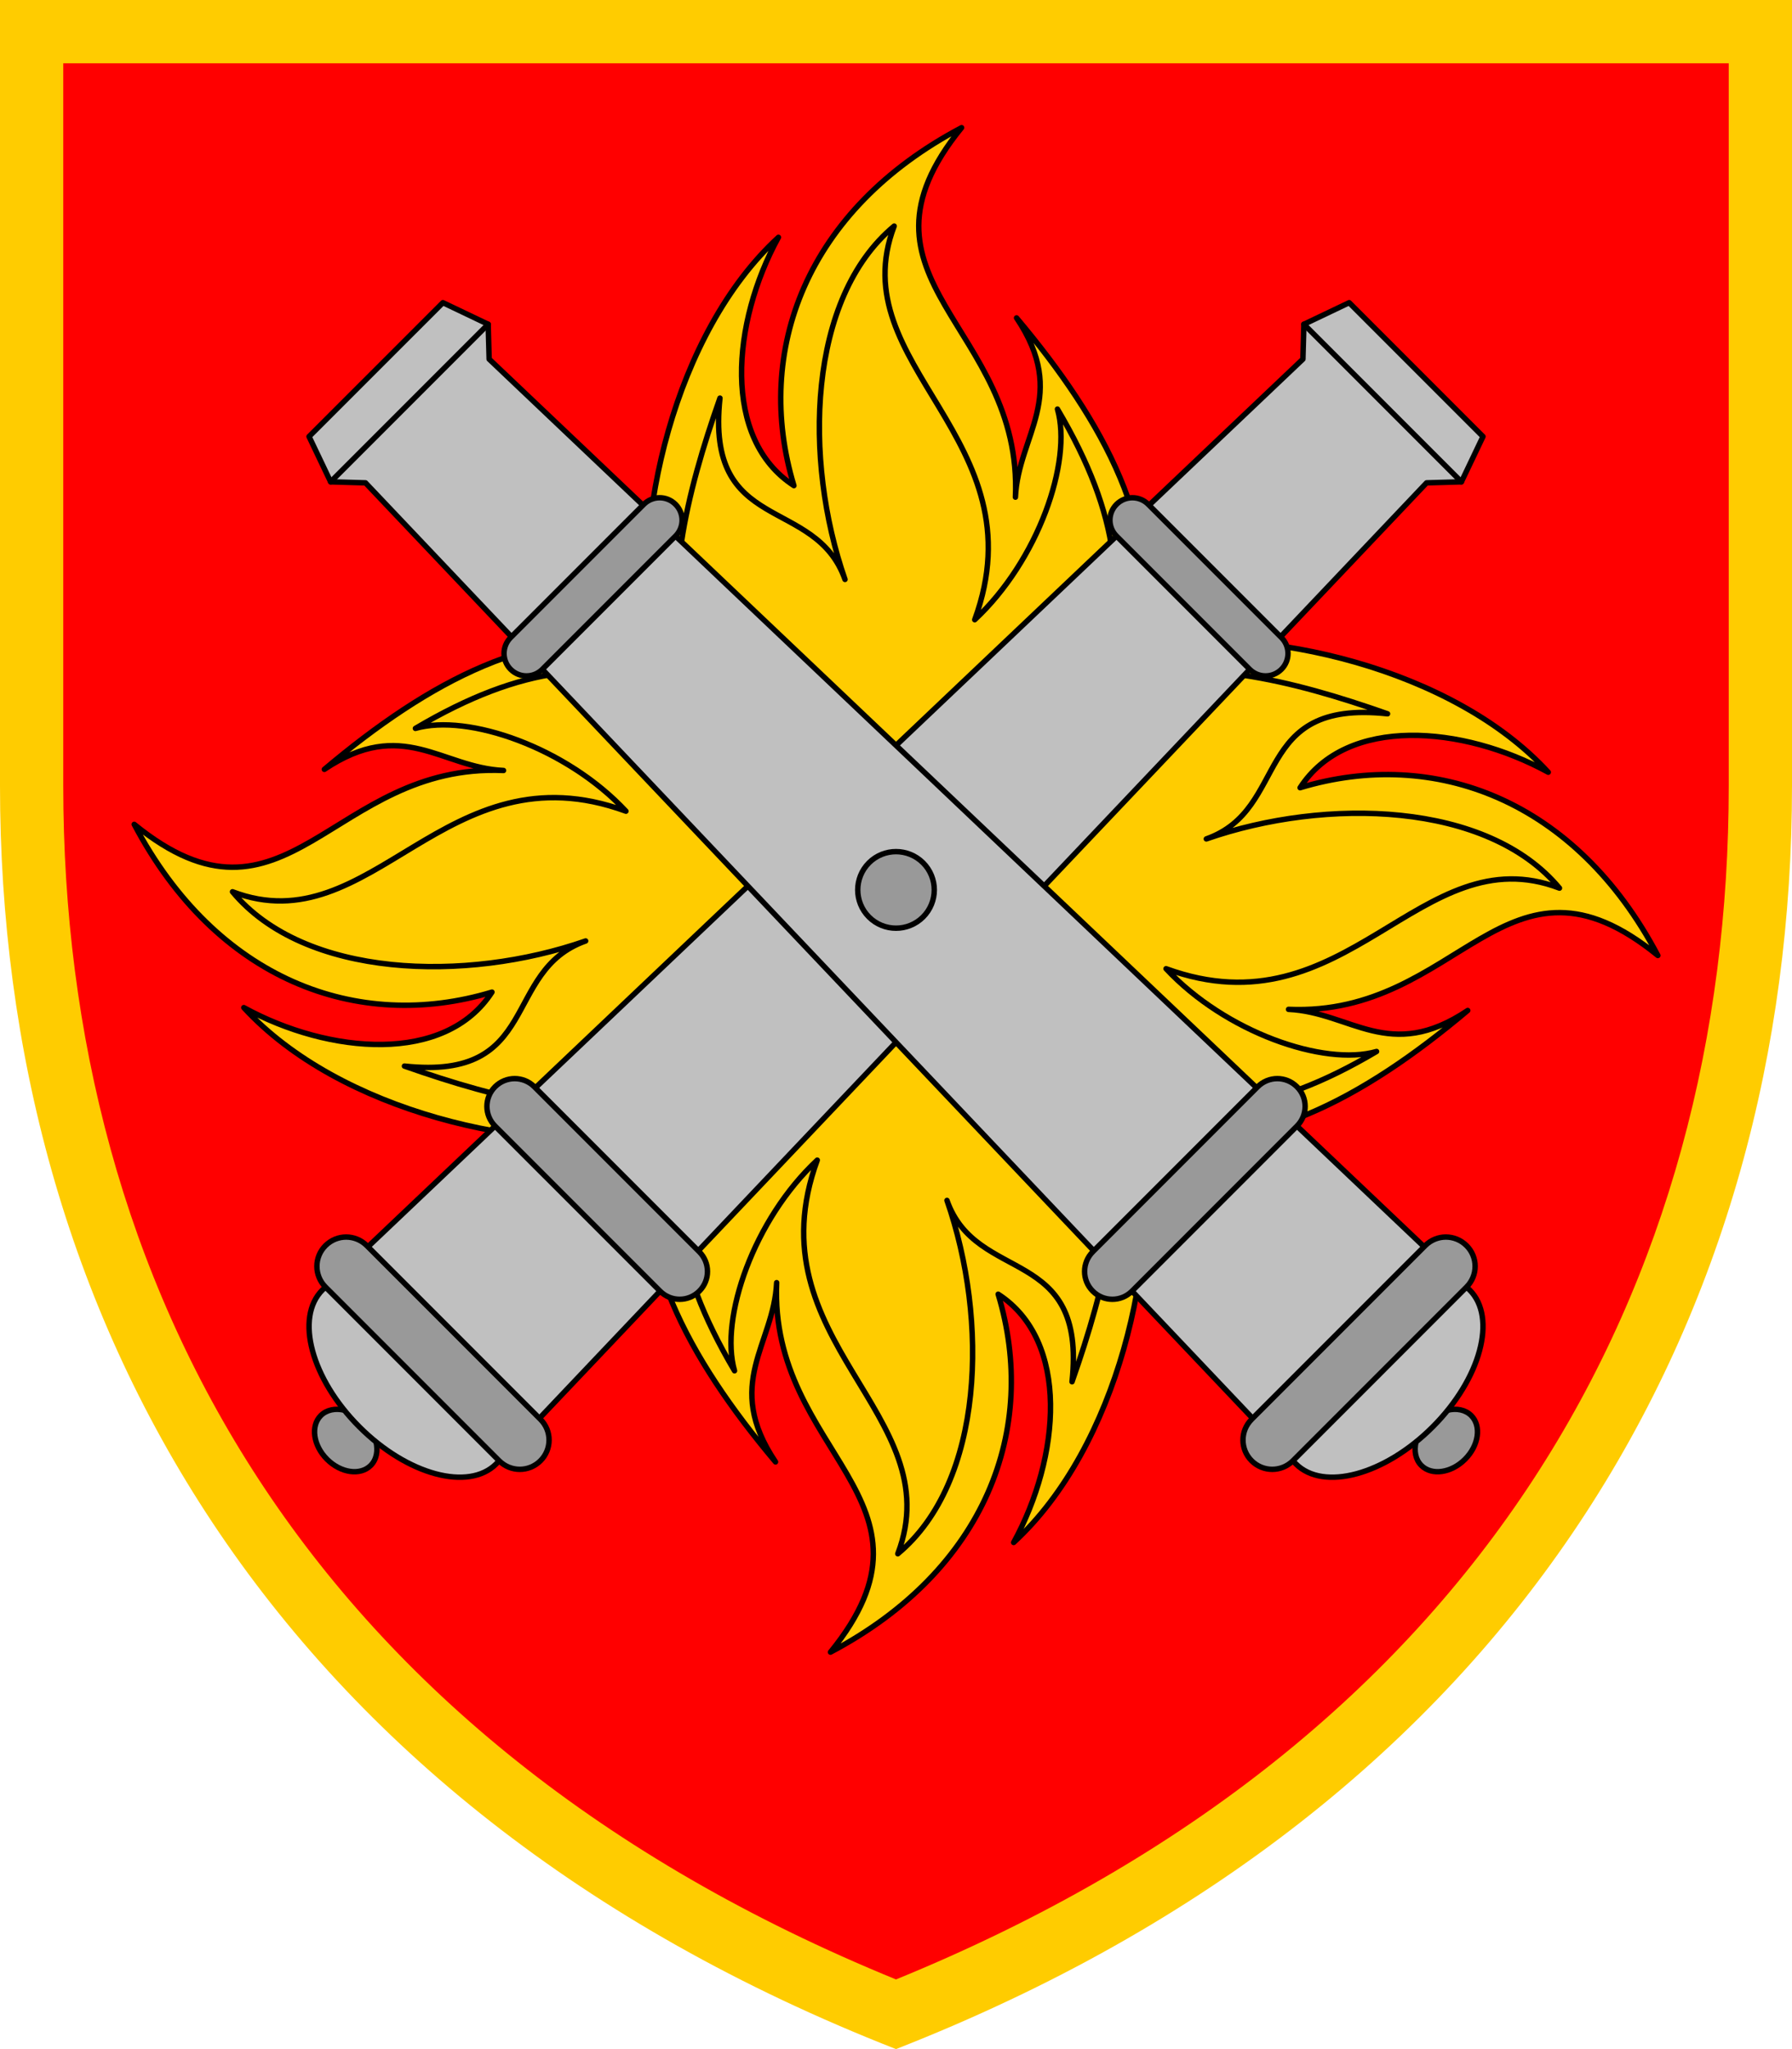
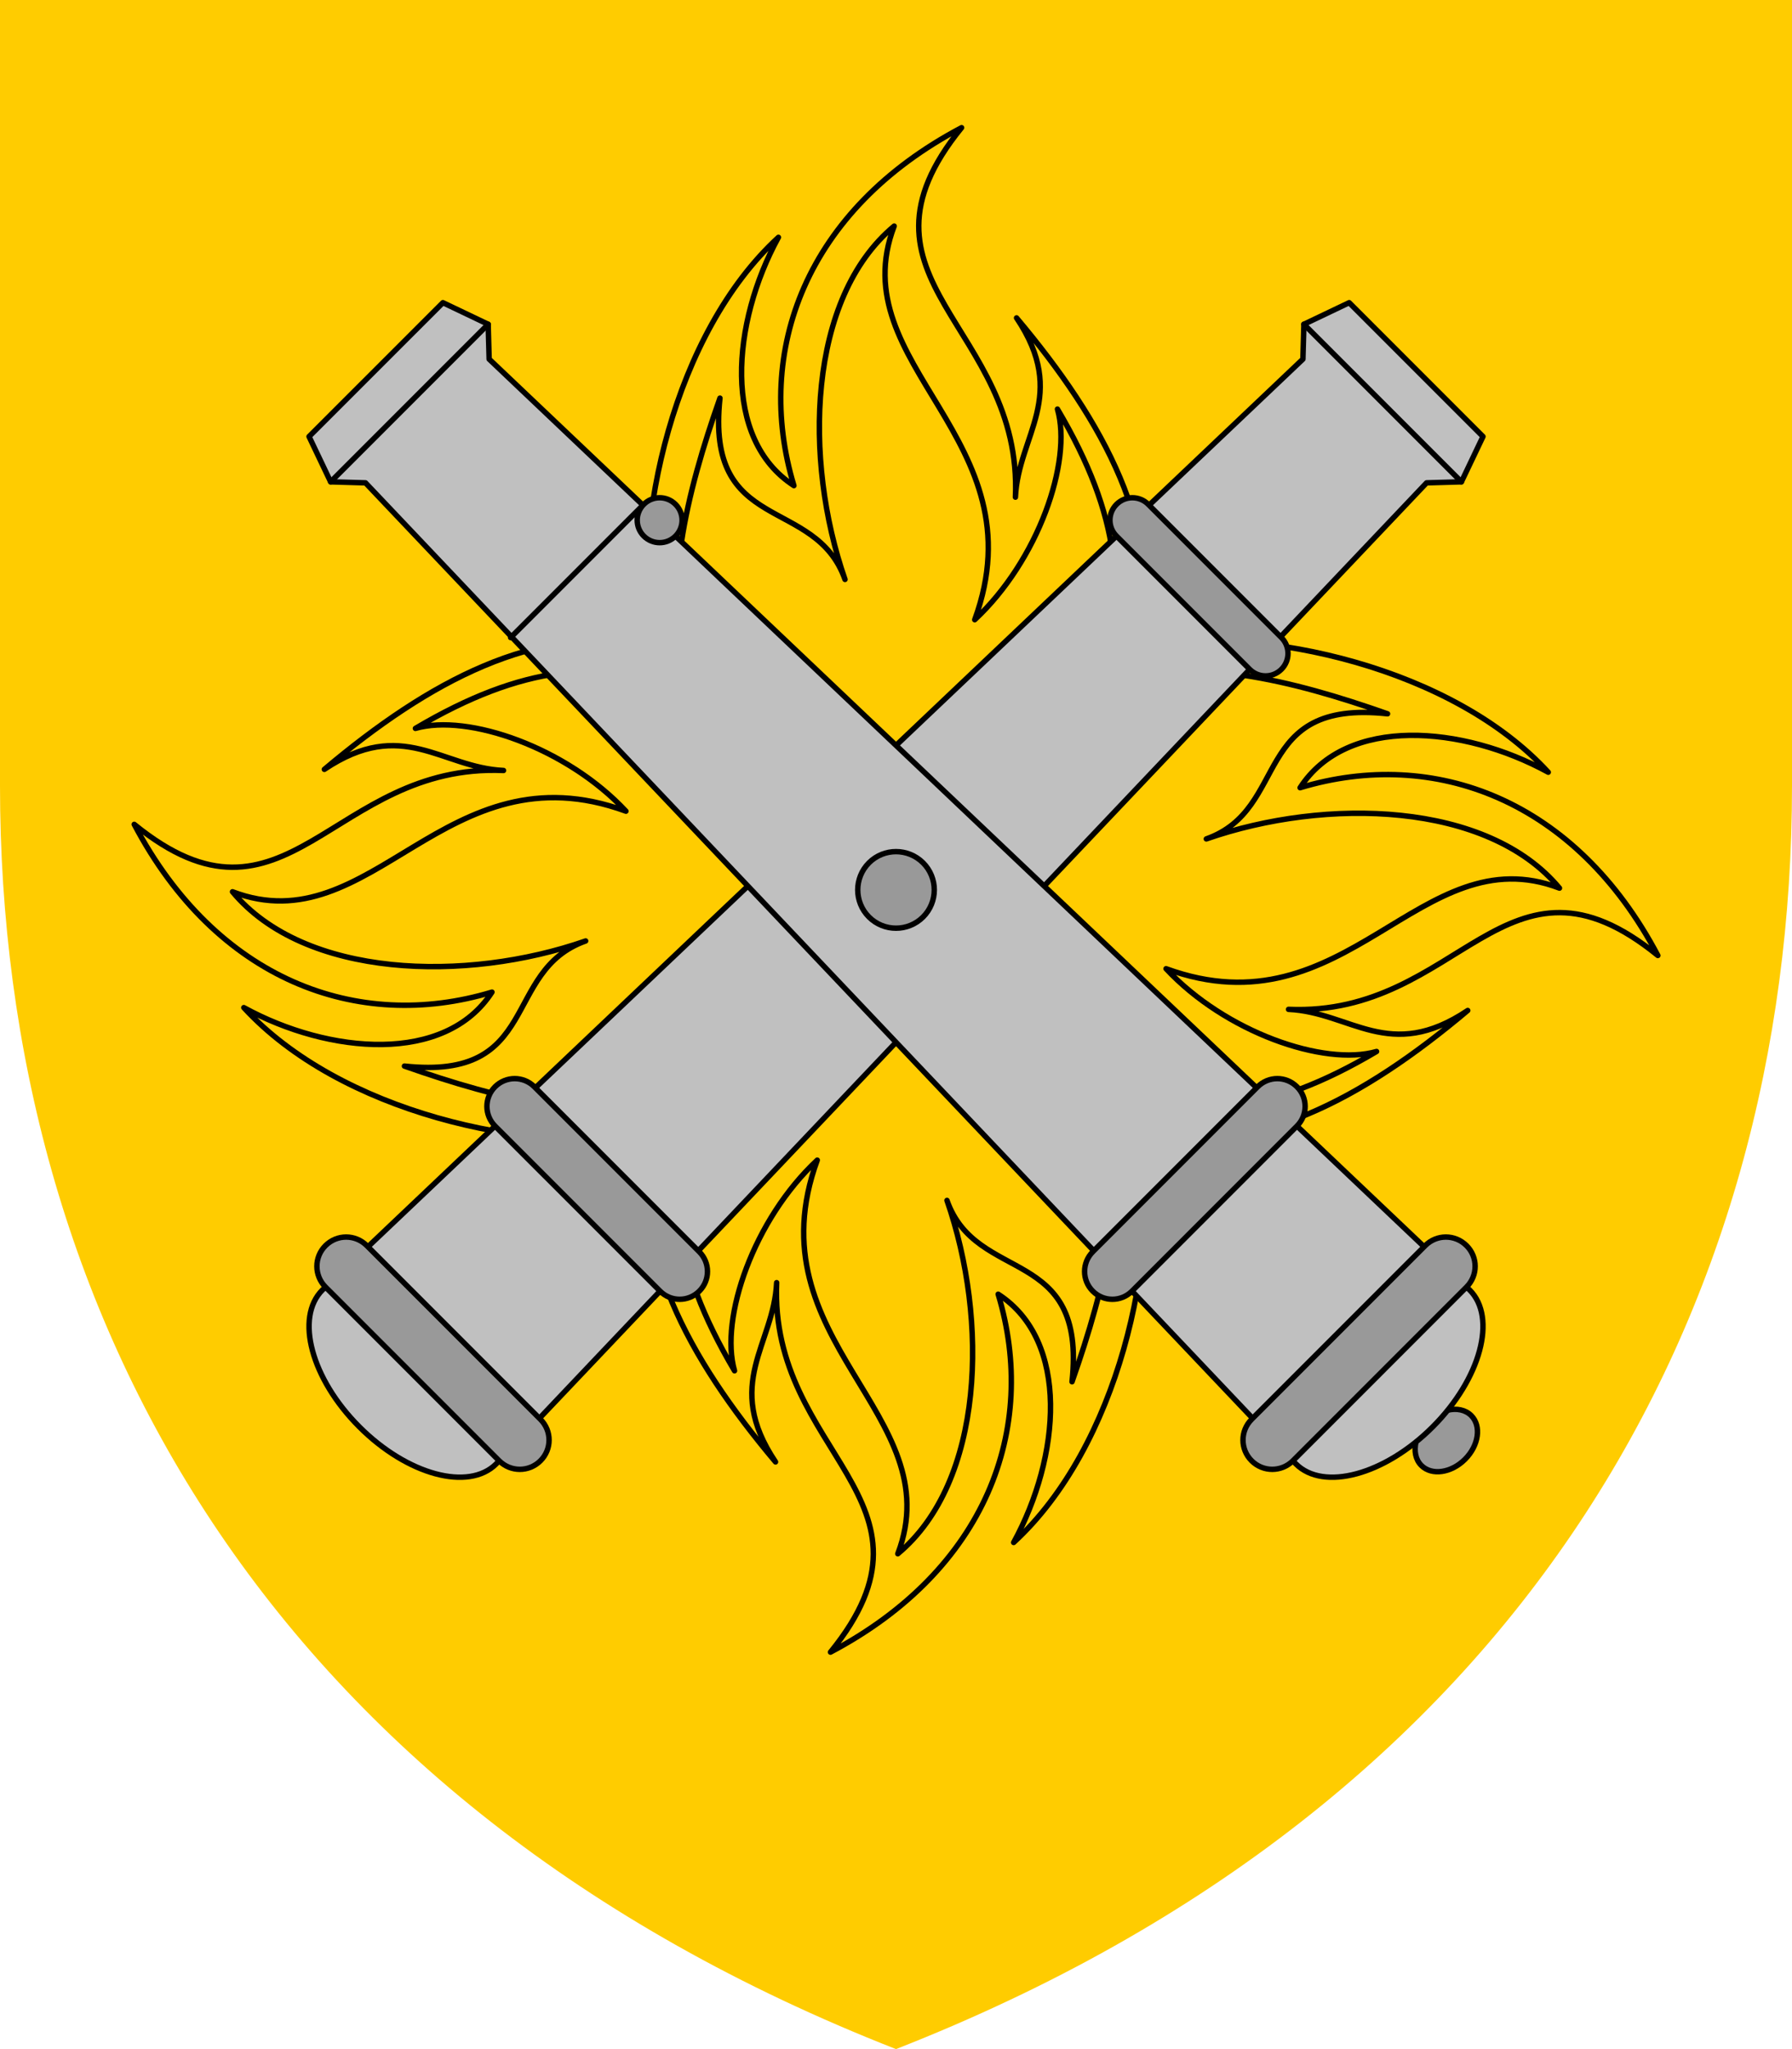
<svg xmlns="http://www.w3.org/2000/svg" xmlns:ns1="http://www.inkscape.org/namespaces/inkscape" xmlns:ns2="http://sodipodi.sourceforge.net/DTD/sodipodi-0.dtd" width="70mm" height="80mm" viewBox="0 0 70 80" version="1.1" id="svg1204" ns1:version="0.92.4 (5da689c313, 2019-01-14)" ns2:docname="27 ОРеАБр.svg">
  <defs id="defs1198" />
  <ns2:namedview id="base" pagecolor="#ffffff" bordercolor="#666666" borderopacity="1.0" ns1:pageopacity="0.0" ns1:pageshadow="2" ns1:zoom="2.1133594" ns1:cx="132.28346" ns1:cy="151.1811" ns1:document-units="mm" ns1:current-layer="layer1" showgrid="false" fit-margin-top="0" fit-margin-left="0" fit-margin-right="0" fit-margin-bottom="0" ns1:window-width="1600" ns1:window-height="838" ns1:window-x="-8" ns1:window-y="-8" ns1:window-maximized="1" />
  <g ns1:label="Layer 1" ns1:groupmode="layer" id="layer1" transform="translate(-70.833,-108.833)">
    <path style="color:#000000;clip-rule:nonzero;display:inline;overflow:visible;visibility:visible;opacity:1;isolation:auto;mix-blend-mode:normal;color-interpolation:sRGB;color-interpolation-filters:linearRGB;solid-color:#000000;solid-opacity:1;fill:#ffcc00;fill-opacity:1;fill-rule:nonzero;stroke:none;stroke-width:0.262;stroke-linecap:round;stroke-linejoin:round;stroke-miterlimit:4;stroke-dasharray:none;stroke-dashoffset:0;stroke-opacity:1;color-rendering:auto;image-rendering:auto;shape-rendering:auto;text-rendering:auto;enable-background:accumulate" d="m 70.833,108.833 v 30.677 c 0,20.582 10.483,39.72 35,49.323 24.517,-9.603 35,-28.741 35,-49.323 v -30.677 z" id="path1116" ns1:connector-curvature="0" />
-     <path ns1:connector-curvature="0" style="color:#000000;clip-rule:nonzero;display:inline;overflow:visible;visibility:visible;opacity:1;isolation:auto;mix-blend-mode:normal;color-interpolation:sRGB;color-interpolation-filters:linearRGB;solid-color:#000000;solid-opacity:1;fill:#ff0000;fill-opacity:1;fill-rule:nonzero;stroke:none;stroke-width:0.262;stroke-linecap:round;stroke-linejoin:round;stroke-miterlimit:4;stroke-dasharray:none;stroke-dashoffset:0;stroke-opacity:1;color-rendering:auto;image-rendering:auto;shape-rendering:auto;text-rendering:auto;enable-background:accumulate" d="m 73.304,111.304 v 28.207 c 0,19.478 9.522,37.21 32.529,46.602 23.007,-9.392 32.529,-27.123 32.529,-46.602 V 111.304 Z" id="path1138" />
    <path style="opacity:1;vector-effect:none;fill:#ffcc00;fill-opacity:1;stroke:#000000;stroke-width:0.212;stroke-linecap:round;stroke-linejoin:round;stroke-miterlimit:4;stroke-dasharray:none;stroke-dashoffset:0;stroke-opacity:1" d="m 101.24,118.099 c -1.827,3.337 -2.212,7.872 0.605,9.694 -1.587,-5.253 0.478,-10.771 6.55,-13.975 -4.844,5.951 2.396,7.722 2.103,14.425 0.109,-2.426 2.096,-3.941 0.044,-6.999 3.443,4.088 5.706,8.278 4.872,12.756 4.814,-0.751 12.166,0.915 15.898,4.982 -3.337,-1.827 -7.872,-2.212 -9.694,0.605 5.253,-1.587 10.771,0.478 13.975,6.55 -5.951,-4.844 -7.722,2.396 -14.426,2.103 2.426,0.109 3.941,2.096 6.999,0.044 -4.088,3.442 -8.278,5.706 -12.756,4.872 0.751,4.814 -0.915,12.166 -4.981,15.898 1.827,-3.337 2.212,-7.872 -0.605,-9.694 1.587,5.253 -0.478,10.771 -6.55,13.975 4.844,-5.951 -2.396,-7.722 -2.103,-14.425 -0.109,2.426 -2.096,3.941 -0.044,6.999 -3.443,-4.088 -5.706,-8.278 -4.872,-12.756 -4.814,0.751 -12.166,-0.915 -15.898,-4.981 3.337,1.827 7.872,2.212 9.694,-0.605 -5.253,1.587 -10.771,-0.478 -13.975,-6.55 5.951,4.844 7.722,-2.396 14.426,-2.103 -2.426,-0.109 -3.941,-2.096 -6.999,-0.044 4.088,-3.442 8.278,-5.706 12.756,-4.872 -0.751,-4.814 0.915,-12.166 4.981,-15.898 z" id="path956" ns1:connector-curvature="0" ns2:nodetypes="ccccccccccccccccccccccccc" />
    <path style="opacity:1;vector-effect:none;fill:#ffcc00;fill-opacity:1;stroke:#000000;stroke-width:0.212;stroke-linecap:round;stroke-linejoin:round;stroke-miterlimit:4;stroke-dasharray:none;stroke-dashoffset:0;stroke-opacity:1" d="m 98.956,124.376 c -0.576,5.352 3.721,3.789 4.885,7.079 -1.63,-4.676 -1.46,-10.985 1.921,-13.795 -2.085,5.454 5.728,8.305 3.146,15.368 2.475,-2.306 3.822,-6.171 3.232,-8.223 2.499,4.219 2.675,7.242 1.684,10.587 3.686,-0.947 7.441,-0.015 11.21,1.309 -5.352,-0.576 -3.789,3.721 -7.079,4.885 4.676,-1.63 10.985,-1.46 13.795,1.921 -5.454,-2.085 -8.305,5.728 -15.368,3.146 2.306,2.475 6.171,3.822 8.223,3.232 -4.219,2.499 -7.242,2.675 -10.587,1.684 0.947,3.686 0.015,7.441 -1.309,11.21 0.576,-5.352 -3.721,-3.789 -4.885,-7.079 1.63,4.676 1.46,10.985 -1.921,13.795 2.085,-5.454 -5.728,-8.305 -3.146,-15.368 -2.475,2.306 -3.822,6.171 -3.232,8.223 -2.499,-4.219 -2.675,-7.242 -1.684,-10.586 -3.686,0.947 -7.441,0.015 -11.21,-1.309 5.352,0.576 3.789,-3.721 7.079,-4.885 -4.676,1.63 -10.985,1.46 -13.795,-1.921 5.454,2.085 8.305,-5.728 15.368,-3.146 -2.306,-2.475 -6.171,-3.822 -8.223,-3.232 4.219,-2.499 7.242,-2.675 10.587,-1.684 -0.947,-3.687 -0.015,-7.441 1.309,-11.21 z" id="path958" ns1:connector-curvature="0" ns2:nodetypes="ccccccccccccccccccccccccc" />
-     <path d="m 84.279,163.888 c -0.349,-0.082 -0.689,-0.015 -0.915,0.211 -0.404,0.404 -0.295,1.169 0.243,1.706 0.537,0.538 1.302,0.646 1.706,0.243 0.227,-0.228 0.292,-0.569 0.209,-0.921" style="fill:#999999;fill-opacity:1;fill-rule:nonzero;stroke:#000000;stroke-width:0.212;stroke-linecap:round;stroke-linejoin:round;stroke-miterlimit:4;stroke-dasharray:none;stroke-opacity:1" id="path34" ns1:connector-curvature="0" />
    <path d="m 128.762,125.877 -0.843,1.768 -1.361,0.039 -8.668,9.135 -27.674,29.166 c -1.078,1.078 -3.471,0.43 -5.345,-1.444 -1.876,-1.874 -2.522,-4.268 -1.444,-5.345 l 29.166,-27.674 9.135,-8.668 0.039,-1.361 1.768,-0.843 z" style="fill:#c0c0c0;fill-opacity:1;fill-rule:nonzero;stroke:#000000;stroke-width:0.212;stroke-linecap:round;stroke-linejoin:round;stroke-miterlimit:4;stroke-dasharray:none;stroke-opacity:1" id="path38" ns1:connector-curvature="0" />
    <path d="m 91.945,164.248 -6.783,-6.783 c -0.448,-0.448 -1.167,-0.448 -1.615,0 -0.447,0.446 -0.447,1.167 0,1.615 l 6.783,6.783 c 0.448,0.447 1.167,0.447 1.615,0 0.448,-0.448 0.448,-1.168 0,-1.615 z" style="fill:#999999;fill-opacity:1;fill-rule:nonzero;stroke:#000000;stroke-width:0.212;stroke-linecap:round;stroke-linejoin:round;stroke-miterlimit:4;stroke-dasharray:none;stroke-opacity:1" id="path42" ns1:connector-curvature="0" />
    <path d="m 98.149,157.705 -6.443,-6.443 c -0.426,-0.424 -1.109,-0.424 -1.535,0 -0.424,0.424 -0.424,1.109 0,1.534 l 6.445,6.444 c 0.424,0.426 1.109,0.426 1.534,0 0.425,-0.424 0.425,-1.108 0,-1.534 z" style="fill:#999999;fill-opacity:1;fill-rule:nonzero;stroke:#000000;stroke-width:0.212;stroke-linecap:round;stroke-linejoin:round;stroke-miterlimit:4;stroke-dasharray:none;stroke-opacity:1" id="path46" ns1:connector-curvature="0" />
    <path d="m 120.888,133.725 -5.202,-5.202 c -0.343,-0.343 -0.896,-0.343 -1.239,0 -0.343,0.343 -0.343,0.896 0,1.239 l 5.202,5.202 c 0.343,0.343 0.896,0.343 1.239,0 0.343,-0.343 0.343,-0.896 0,-1.239 z" style="fill:#999999;fill-opacity:1;fill-rule:nonzero;stroke:#000000;stroke-width:0.212;stroke-linecap:round;stroke-linejoin:round;stroke-miterlimit:4;stroke-dasharray:none;stroke-opacity:1" id="path50" ns1:connector-curvature="0" />
    <path d="m 121.766,121.492 6.153,6.153" style="fill:none;stroke:#000000;stroke-width:0.212;stroke-linecap:round;stroke-linejoin:round;stroke-miterlimit:4;stroke-dasharray:none;stroke-opacity:1" id="path54" ns1:connector-curvature="0" />
    <path d="m 127.388,163.888 c 0.349,-0.082 0.689,-0.015 0.915,0.211 0.404,0.404 0.295,1.169 -0.242,1.706 -0.538,0.538 -1.302,0.646 -1.706,0.243 -0.228,-0.228 -0.292,-0.569 -0.21,-0.921" style="fill:#999999;fill-opacity:1;fill-rule:nonzero;stroke:#000000;stroke-width:0.212;stroke-linecap:round;stroke-linejoin:round;stroke-miterlimit:4;stroke-dasharray:none;stroke-opacity:1" id="path58" ns1:connector-curvature="0" />
    <path d="m 82.905,125.877 0.843,1.768 1.362,0.039 8.668,9.135 27.674,29.166 c 1.078,1.078 3.471,0.43 5.345,-1.444 1.874,-1.874 2.521,-4.268 1.444,-5.345 l -29.166,-27.674 -9.135,-8.668 -0.038,-1.361 -1.768,-0.843 z" style="fill:#c0c0c0;fill-opacity:1;fill-rule:nonzero;stroke:#000000;stroke-width:0.212;stroke-linecap:round;stroke-linejoin:round;stroke-miterlimit:4;stroke-dasharray:none;stroke-opacity:1" id="path62" ns1:connector-curvature="0" />
    <path d="m 119.722,164.248 6.783,-6.783 c 0.447,-0.448 1.167,-0.448 1.615,0 0.447,0.446 0.447,1.167 0,1.615 l -6.782,6.783 c -0.448,0.447 -1.169,0.447 -1.615,0 -0.448,-0.448 -0.448,-1.168 0,-1.615 z" style="fill:#999999;fill-opacity:1;fill-rule:nonzero;stroke:#000000;stroke-width:0.212;stroke-linecap:round;stroke-linejoin:round;stroke-miterlimit:4;stroke-dasharray:none;stroke-opacity:1" id="path66" ns1:connector-curvature="0" />
    <path d="m 113.518,157.705 6.443,-6.443 c 0.426,-0.424 1.109,-0.424 1.534,0 0.426,0.424 0.426,1.109 0,1.534 l -6.443,6.444 c -0.425,0.426 -1.109,0.426 -1.534,0 -0.424,-0.424 -0.424,-1.108 0,-1.534 z" style="fill:#999999;fill-opacity:1;fill-rule:nonzero;stroke:#000000;stroke-width:0.212;stroke-linecap:round;stroke-linejoin:round;stroke-miterlimit:4;stroke-dasharray:none;stroke-opacity:1" id="path70" ns1:connector-curvature="0" />
-     <path d="m 90.779,133.725 5.202,-5.202 c 0.343,-0.343 0.896,-0.343 1.239,0 0.343,0.343 0.343,0.896 0,1.239 l -5.202,5.202 c -0.343,0.343 -0.896,0.343 -1.239,0 -0.343,-0.343 -0.343,-0.896 0,-1.239 z" style="fill:#999999;fill-opacity:1;fill-rule:nonzero;stroke:#000000;stroke-width:0.212;stroke-linecap:round;stroke-linejoin:round;stroke-miterlimit:4;stroke-dasharray:none;stroke-opacity:1" id="path74" ns1:connector-curvature="0" />
+     <path d="m 90.779,133.725 5.202,-5.202 c 0.343,-0.343 0.896,-0.343 1.239,0 0.343,0.343 0.343,0.896 0,1.239 c -0.343,0.343 -0.896,0.343 -1.239,0 -0.343,-0.343 -0.343,-0.896 0,-1.239 z" style="fill:#999999;fill-opacity:1;fill-rule:nonzero;stroke:#000000;stroke-width:0.212;stroke-linecap:round;stroke-linejoin:round;stroke-miterlimit:4;stroke-dasharray:none;stroke-opacity:1" id="path74" ns1:connector-curvature="0" />
    <path d="m 89.902,121.492 -6.153,6.153" style="fill:none;stroke:#000000;stroke-width:0.212;stroke-linecap:round;stroke-linejoin:round;stroke-miterlimit:4;stroke-dasharray:none;stroke-opacity:1" id="path78" ns1:connector-curvature="0" />
    <path d="m 104.776,142.519 c -0.583,0.585 -0.583,1.531 0,2.115 0.584,0.583 1.531,0.583 2.115,0 0.583,-0.584 0.583,-1.531 0,-2.115 -0.585,-0.583 -1.531,-0.583 -2.115,0 z" style="fill:#999999;fill-opacity:1;fill-rule:nonzero;stroke:#000000;stroke-width:0.212;stroke-linecap:round;stroke-linejoin:round;stroke-miterlimit:4;stroke-dasharray:none;stroke-opacity:1" id="path82" ns1:connector-curvature="0" />
  </g>
</svg>